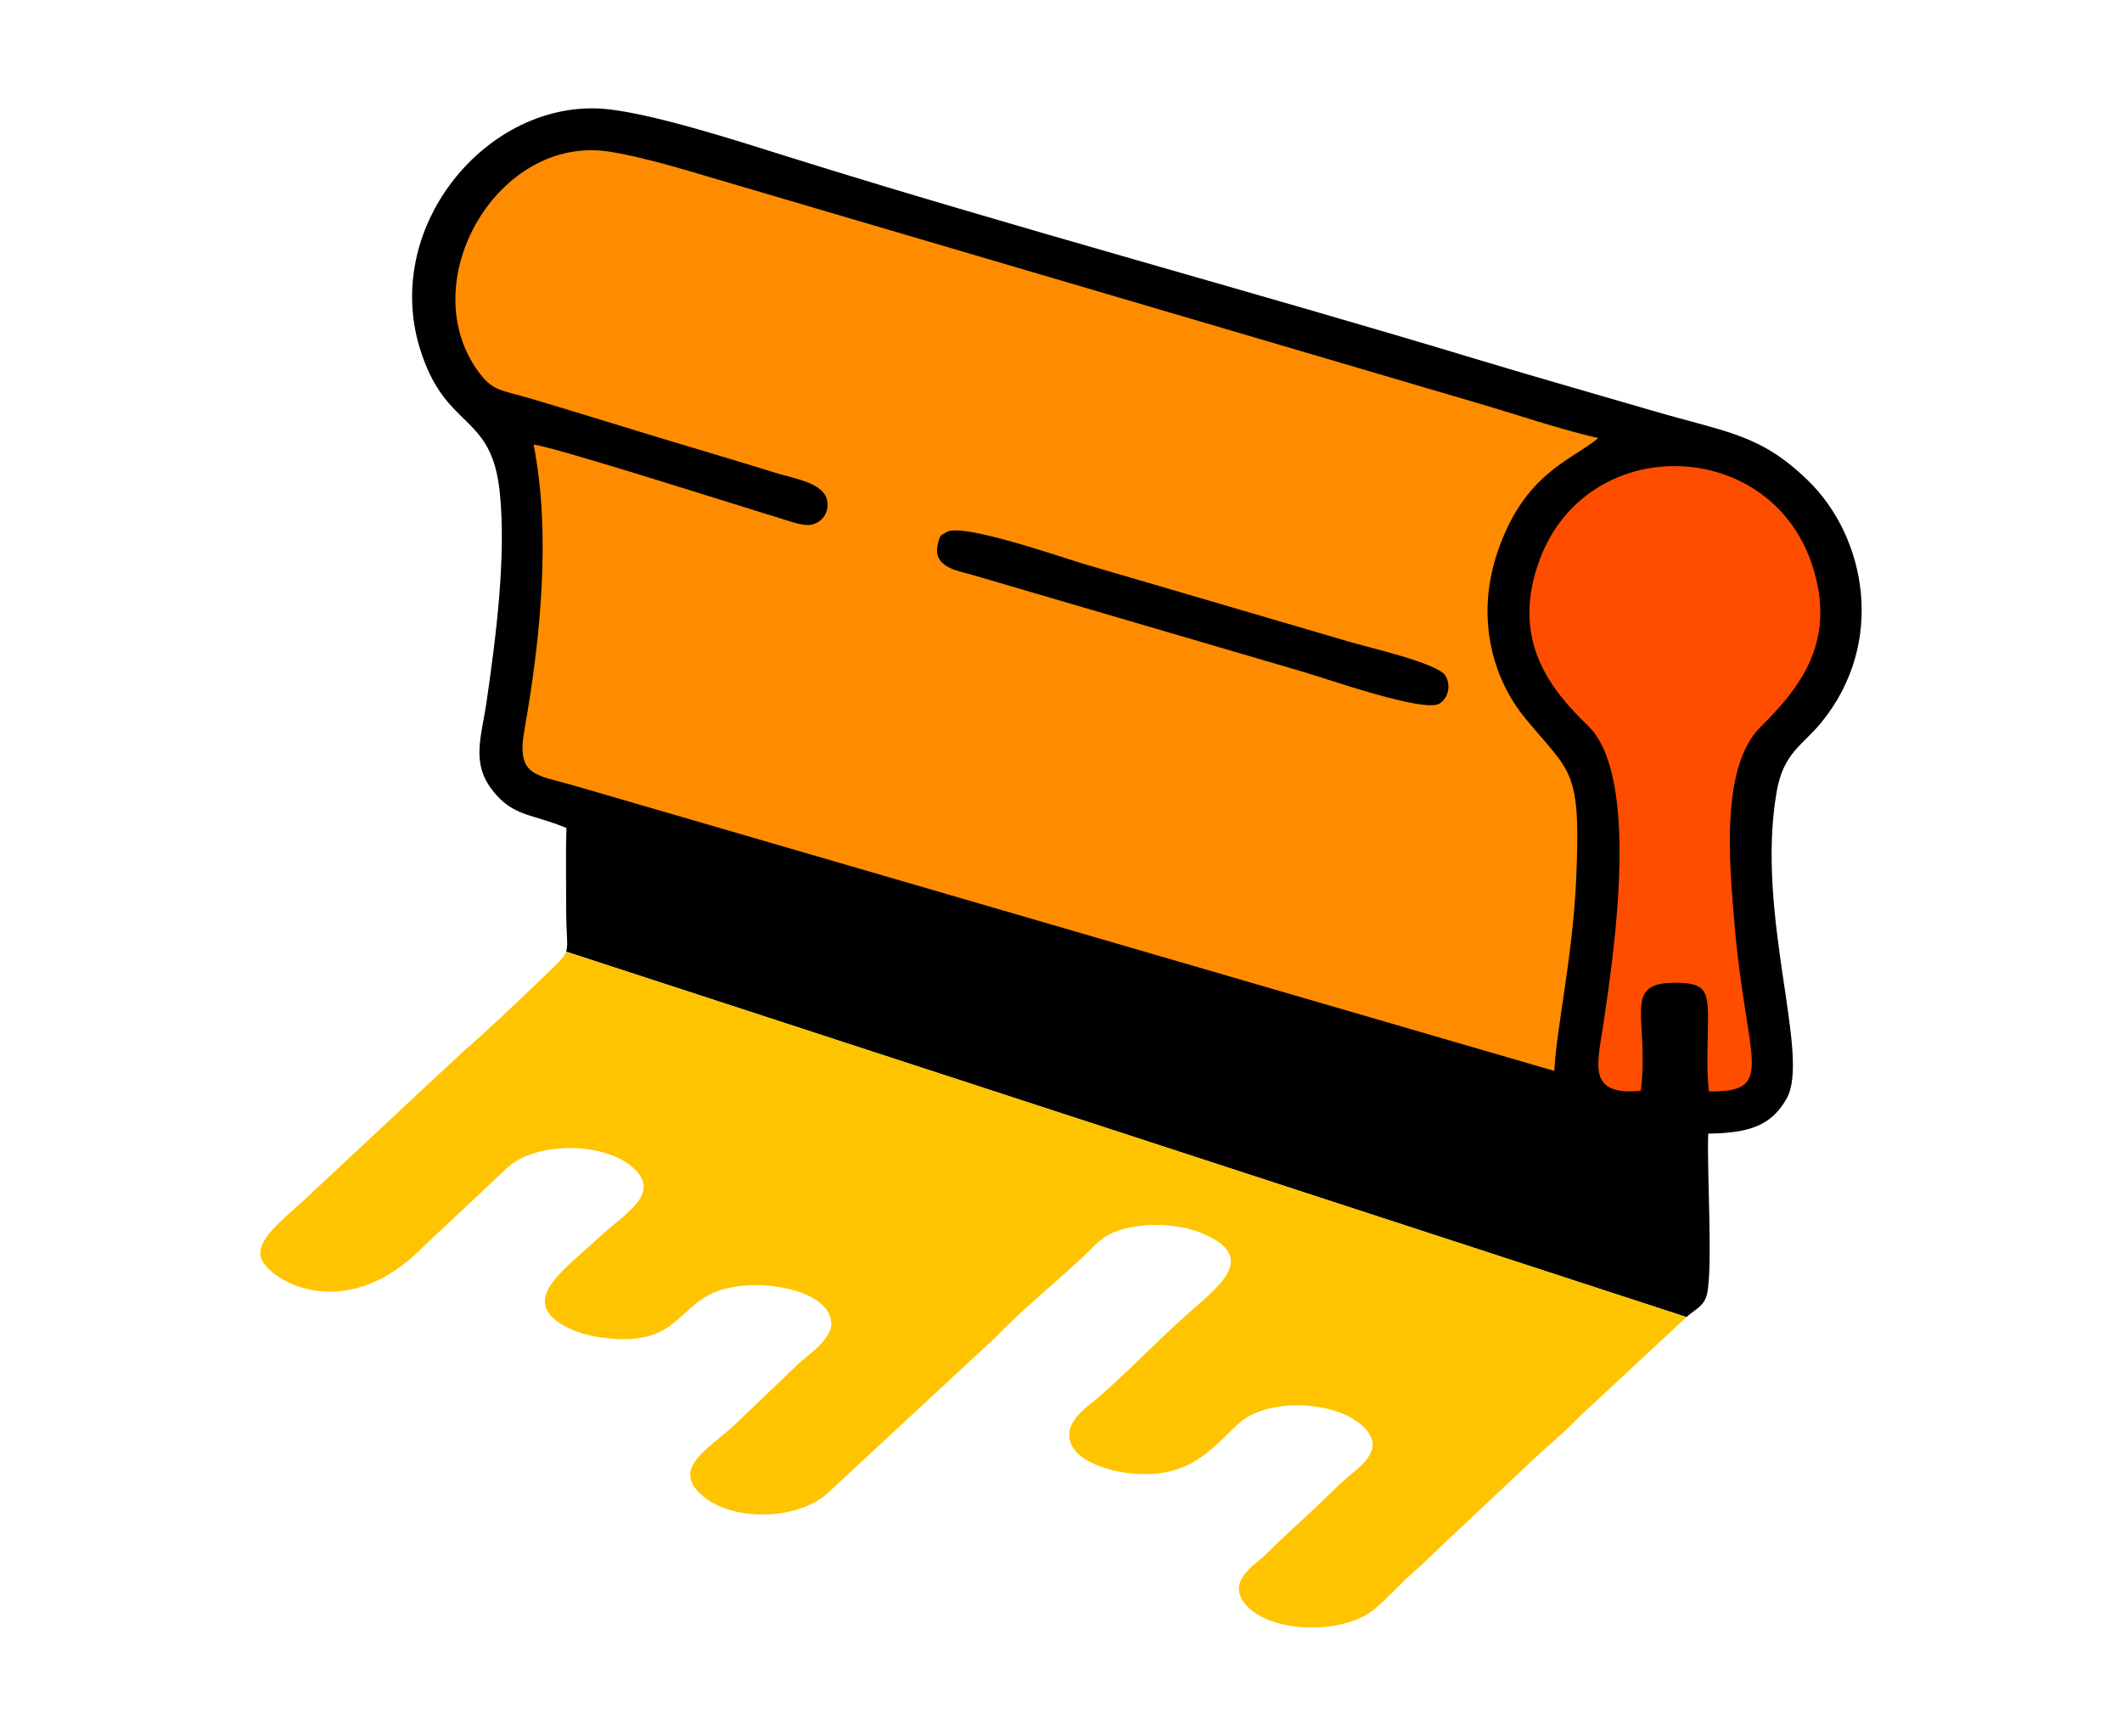
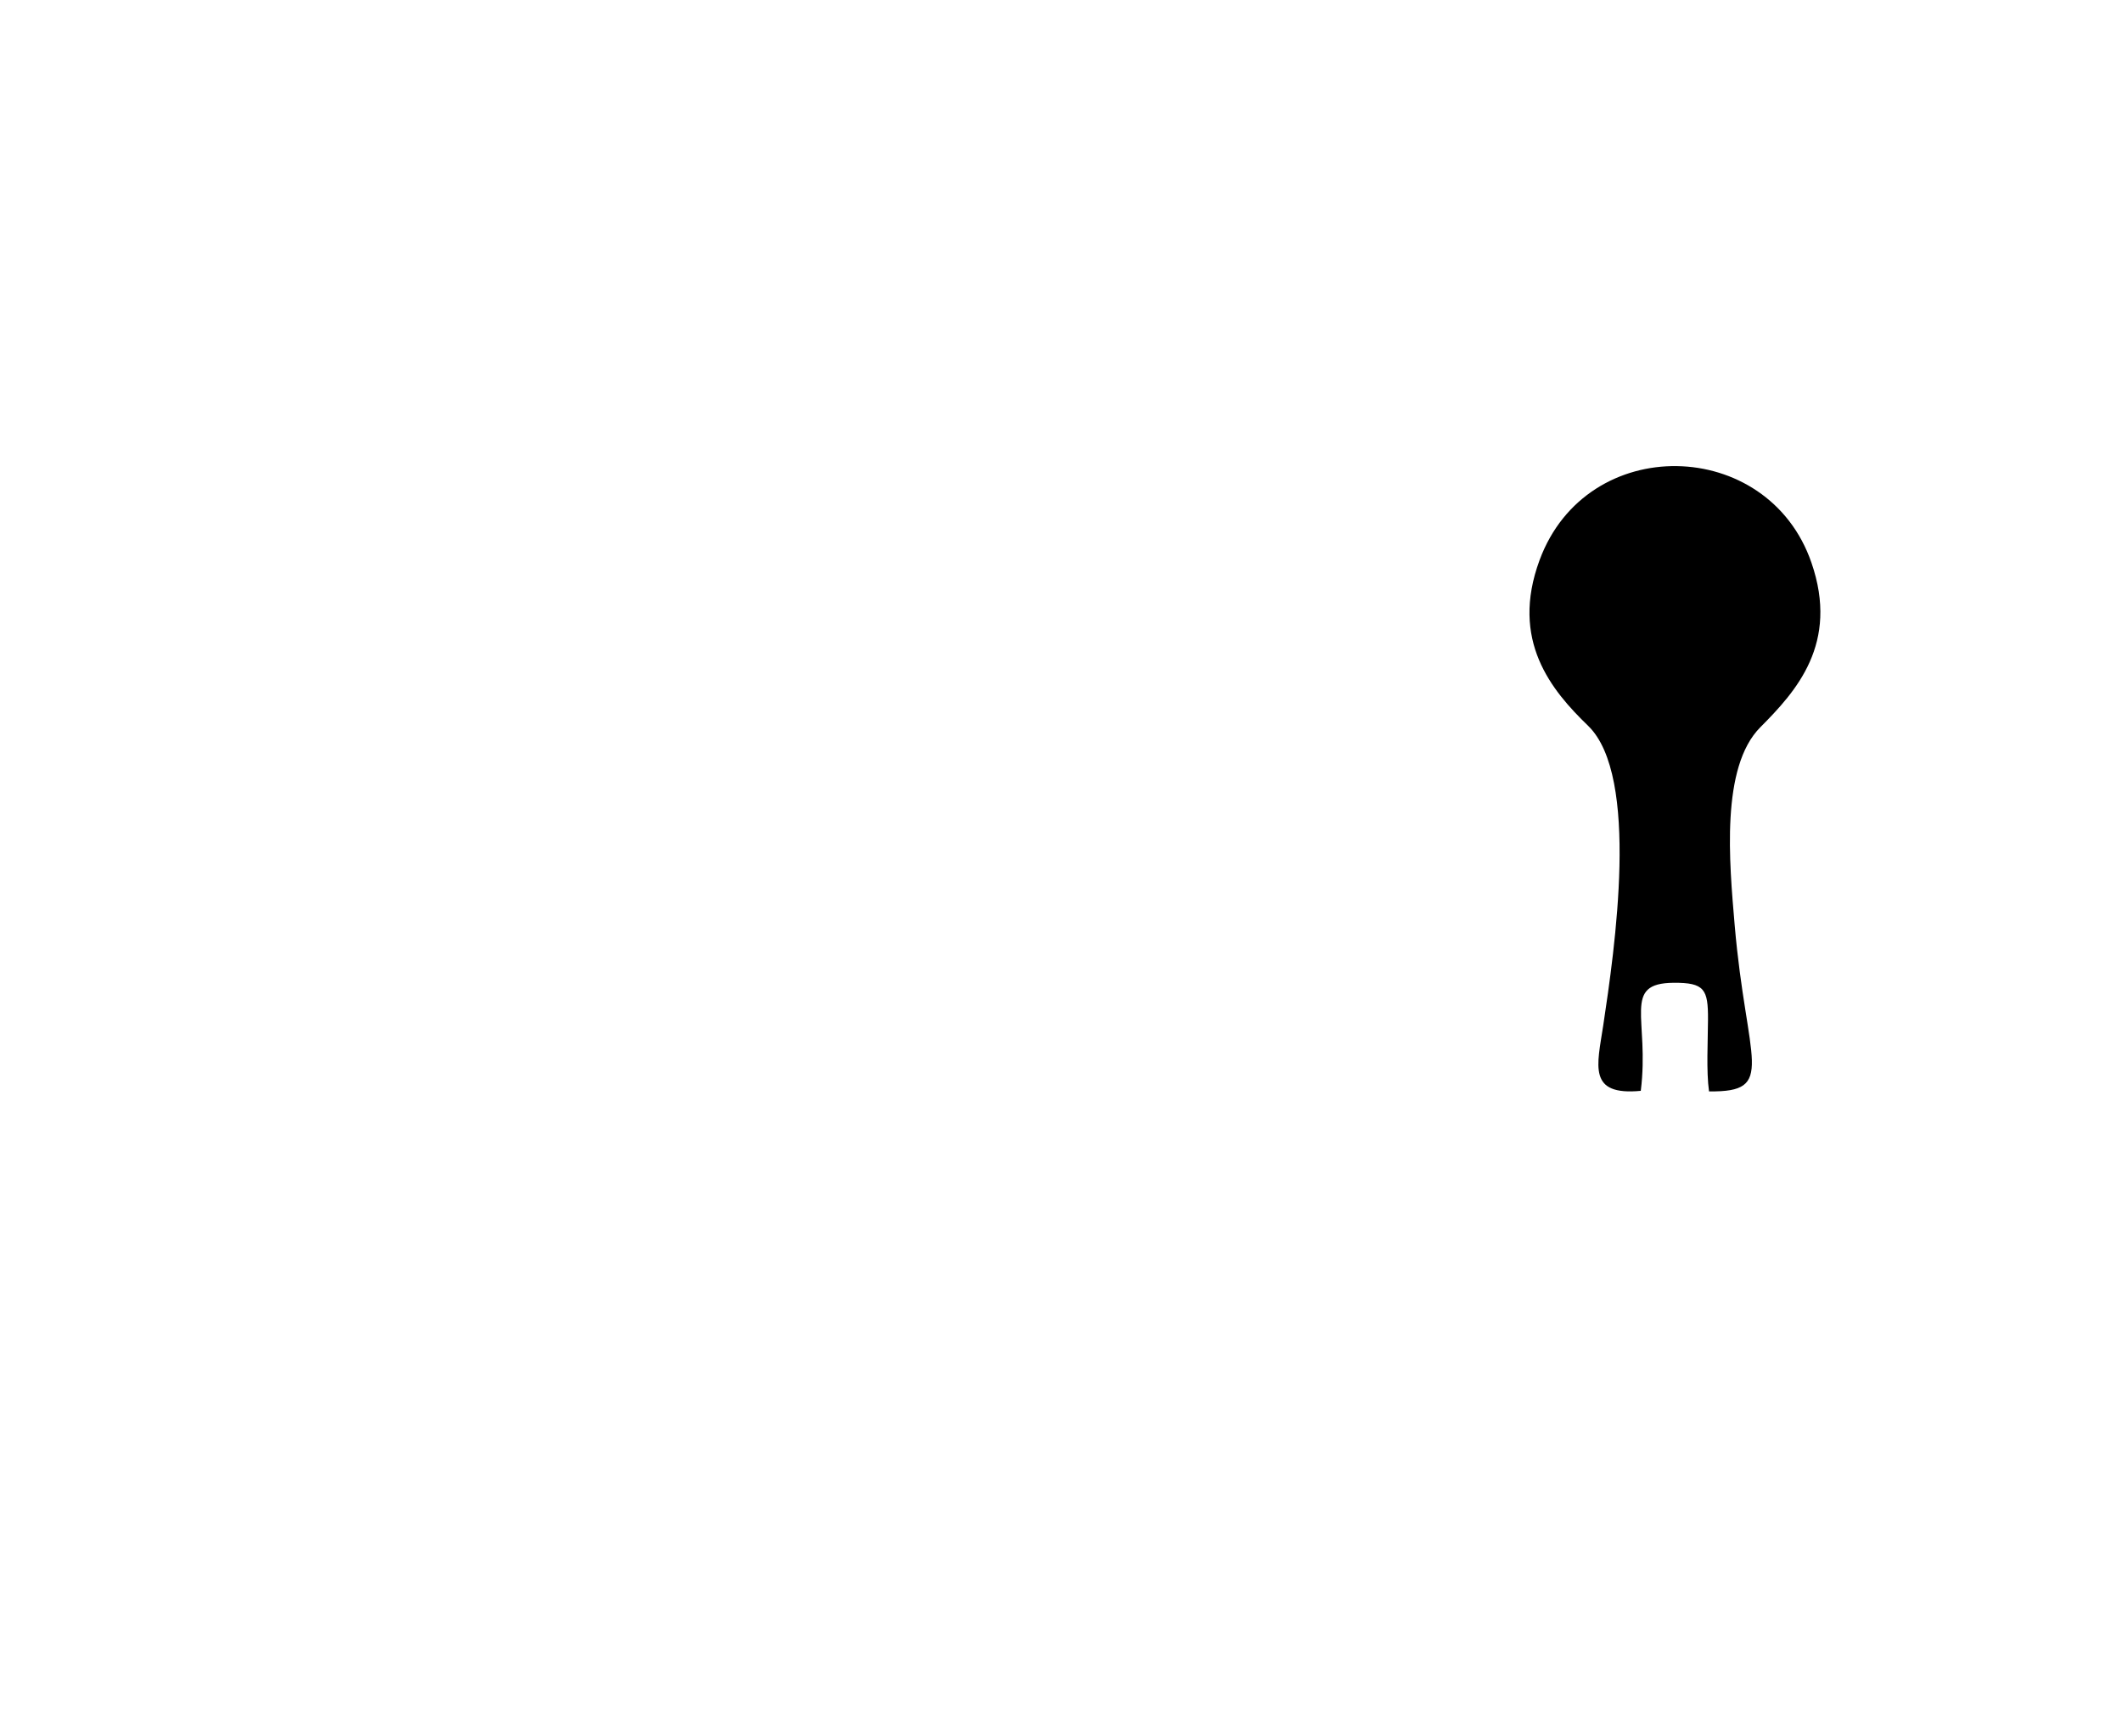
<svg xmlns="http://www.w3.org/2000/svg" xml:space="preserve" width="1.444in" height="1.181in" version="1.1" style="shape-rendering:geometricPrecision; text-rendering:geometricPrecision; image-rendering:optimizeQuality; fill-rule:evenodd; clip-rule:evenodd" viewBox="0 0 266.74 218.01">
  <defs>
    <style type="text/css">
   
    .fil0 {fill:none}
    .fil1 {fill:black}
    .fil4 {fill:#FF4D00}
    .fil3 {fill:darkorange}
    .fil2 {fill:#FFC400}
   
  </style>
  </defs>
  <g id="Layer_x0020_1">
-     <rect class="fil0" x="-0" y="-0" width="266.74" height="218.01" />
    <g id="_2602624929040">
-       <path class="fil1" d="M52.78 43.71c3.21,10.46 8.98,7.91 10.04,18.07 0.85,8.14 -0.51,18.43 -1.66,26.37 -0.63,4.39 -1.99,7.65 0.78,11.16 2.59,3.28 4.88,2.86 9.26,4.68 -0.1,3.36 -0.03,6.83 -0.03,10.21 0,3.32 0.29,4.45 -0.01,5.34l140.84 45.93 0.19 -0.18c1.03,-0.86 2.06,-1.28 2.39,-2.73 0.75,-3.35 -0.04,-15.63 0.15,-20.15 5.11,-0.08 7.94,-0.97 9.87,-4.44 3.03,-5.44 -4,-23.17 -1.25,-38.63 0.86,-4.83 3.27,-5.75 5.63,-8.65 8.14,-10.03 5.57,-23.29 -1.7,-30.36 -5.99,-5.83 -10.06,-6.01 -19.47,-8.76 -7.29,-2.13 -14.66,-4.22 -21.81,-6.38 -28.36,-8.58 -58.88,-16.77 -86.9,-25.55 -6.1,-1.91 -16.01,-5.14 -22.28,-5.94 -14.88,-1.91 -28.89,14.21 -24.04,30.02z" />
-       <path class="fil2" d="M71.17 119.52c-0.24,0.7 -0.84,1.25 -2.25,2.61 -3.45,3.32 -7.11,6.85 -10.7,9.96l-18.71 17.46c-3.35,3.28 -7.18,5.78 -6.75,8.29 0.44,2.59 10.29,9.18 20.52,-1.29l10.65 -10c3.7,-3.19 12.17,-3.09 15.74,0.22 3.52,3.26 -1.24,5.75 -4.42,8.72 -3.29,3.08 -7.41,6.01 -6.68,8.64 0.55,1.96 3.78,3.39 6.55,3.83 9.68,1.52 9.82,-3.47 14.58,-5.56 4.65,-2.04 14.24,-0.71 14.78,3.59 0.29,2.3 -3.11,4.29 -4.39,5.61l-7.91 7.57c-3.32,2.97 -7.55,5.25 -4.16,8.5 3.71,3.55 12.02,3.4 15.88,0.05l21.24 -19.7c3.34,-3.5 7.26,-6.64 10.75,-9.89 2.15,-2 2.86,-3.3 6.33,-3.97 3.08,-0.59 6.59,-0.22 9.04,0.84 7.21,3.11 1.61,6.81 -2.66,10.68 -3.74,3.4 -6.89,6.73 -10.66,9.99 -1.24,1.08 -4.95,3.37 -2.97,6.35 1.1,1.65 4.2,2.73 6.81,3.05 7.83,0.94 10.55,-3.19 13.98,-6.27 3.6,-3.23 12.06,-2.84 15.5,0.33 2.91,2.69 0.15,4.78 -1.48,6.14 -1.8,1.51 -3.24,3.07 -5.33,4.99 -2,1.84 -3.23,2.94 -5.32,5.02 -1.29,1.29 -5.15,3.4 -2.48,6.4 3.17,3.55 12.03,3.69 15.9,0.66 1.8,-1.41 3.51,-3.42 5.33,-5 1.82,-1.58 3.31,-3.19 5.13,-4.82l10.64 -10.01c2.05,-1.8 3.27,-2.85 5.36,-4.97l12.99 -12.08 -140.84 -45.93z" />
      <path class="fil1" d="M206.25 137.03c-6.69,0.64 -5.49,-3.15 -4.72,-8.22 1.43,-9.5 4.64,-31.33 -1.9,-37.66 -4.59,-4.44 -9.84,-10.71 -6.1,-20.83 5.94,-16.07 28.7,-15.53 34.17,0.32 3.52,10.18 -1.94,16.19 -6.42,20.69 -5.01,5.03 -3.9,16.99 -3.23,24.84 1.49,17.35 5.35,21.04 -3.22,20.93 -0.36,-2.53 -0.14,-6.35 -0.13,-9.02 0.02,-3.81 -0.43,-4.66 -4.33,-4.63 -6.54,0.05 -2.99,4.52 -4.12,13.58z" />
-       <path class="fil3" d="M180.97 88.35c-1.93,1.22 -14.29,-3.16 -17.08,-3.96l-41.81 -12.25c-1.73,-0.49 -4.94,-0.93 -4.18,-3.89 0.33,-1.29 0.34,-0.95 1.07,-1.44 1.88,-1.24 14.5,3.17 17.19,3.97l33.5 9.82c1.89,0.58 11.11,2.67 12.04,4.25 0.68,1.15 0.42,2.76 -0.74,3.49zm-113.89 -32.53c2.19,11.22 0.88,24.33 -1.16,35.86 -1.04,5.85 1.42,5.59 6.19,6.97l123.27 35.88c0.28,-5.5 2.3,-14.27 2.74,-23.93 0.65,-14.17 -0.64,-13.41 -6.36,-20.35 -4.3,-5.21 -6.29,-13 -3.45,-21.15 3.38,-9.72 9.15,-11.26 12.6,-14.11 -4.82,-1.09 -10.55,-3.06 -15.48,-4.49l-92.71 -27.28c-4.95,-1.42 -10.95,-3.39 -16.04,-4.22 -14.06,-2.28 -24.84,16.3 -16.54,27.65 1.84,2.51 2.91,2.28 6.56,3.37 5.28,1.57 10.23,3.1 15.55,4.73 5.12,1.56 10.18,3.03 15.24,4.61 2.34,0.73 6.19,1.24 6.5,3.6 0.23,1.72 -0.95,2.78 -2.17,2.94 -1.03,0.14 -3.01,-0.61 -3.99,-0.91 -4.41,-1.32 -28.51,-9.02 -30.76,-9.18z" />
-       <path class="fil4" d="M206.25 137.03c1.12,-9.06 -2.42,-13.53 4.12,-13.58 3.9,-0.03 4.35,0.82 4.33,4.63 -0.01,2.67 -0.23,6.49 0.12,9.02 8.57,0.11 4.71,-3.58 3.22,-20.93 -0.67,-7.84 -1.78,-19.81 3.23,-24.84 4.49,-4.5 9.94,-10.5 6.42,-20.69 -5.47,-15.85 -28.23,-16.39 -34.17,-0.32 -3.74,10.12 1.51,16.39 6.1,20.83 6.54,6.32 3.33,28.16 1.9,37.66 -0.77,5.07 -1.96,8.86 4.72,8.22z" />
    </g>
  </g>
</svg>